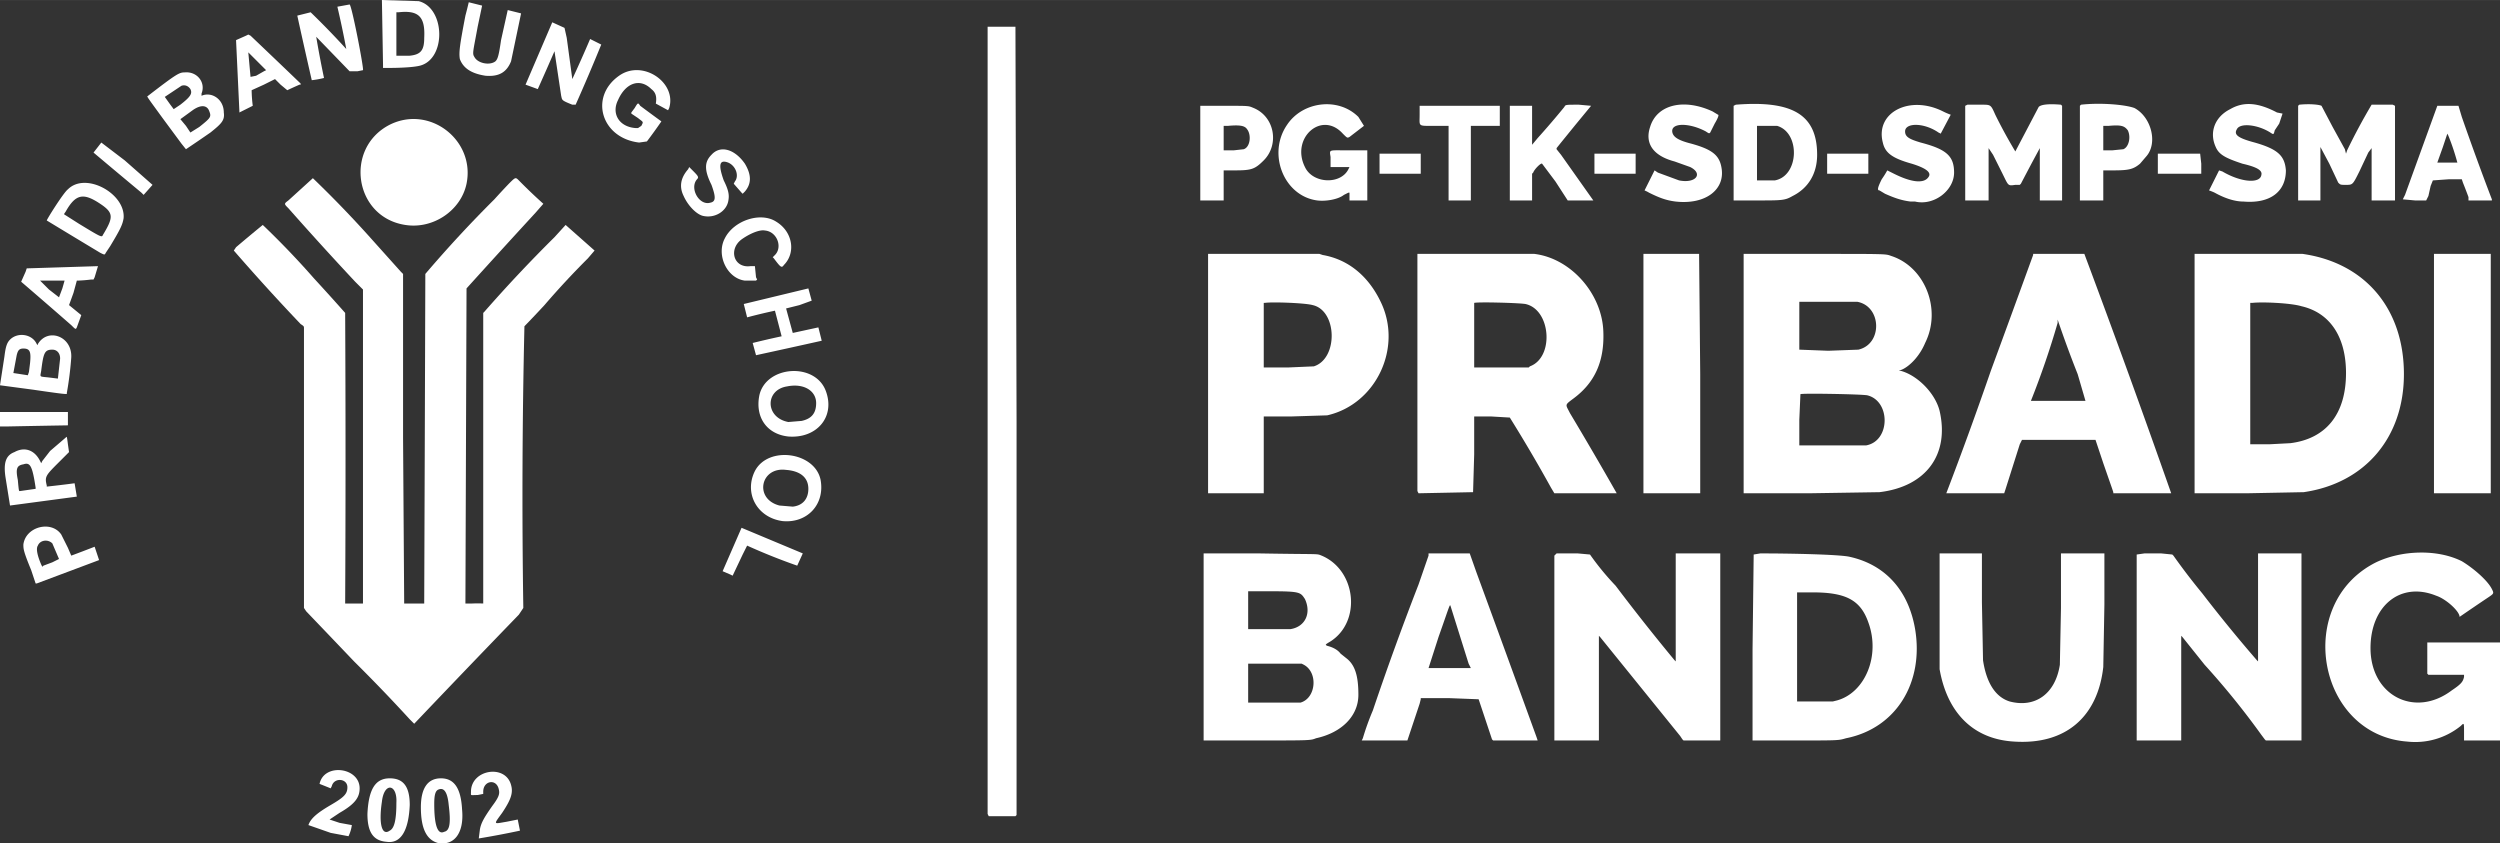
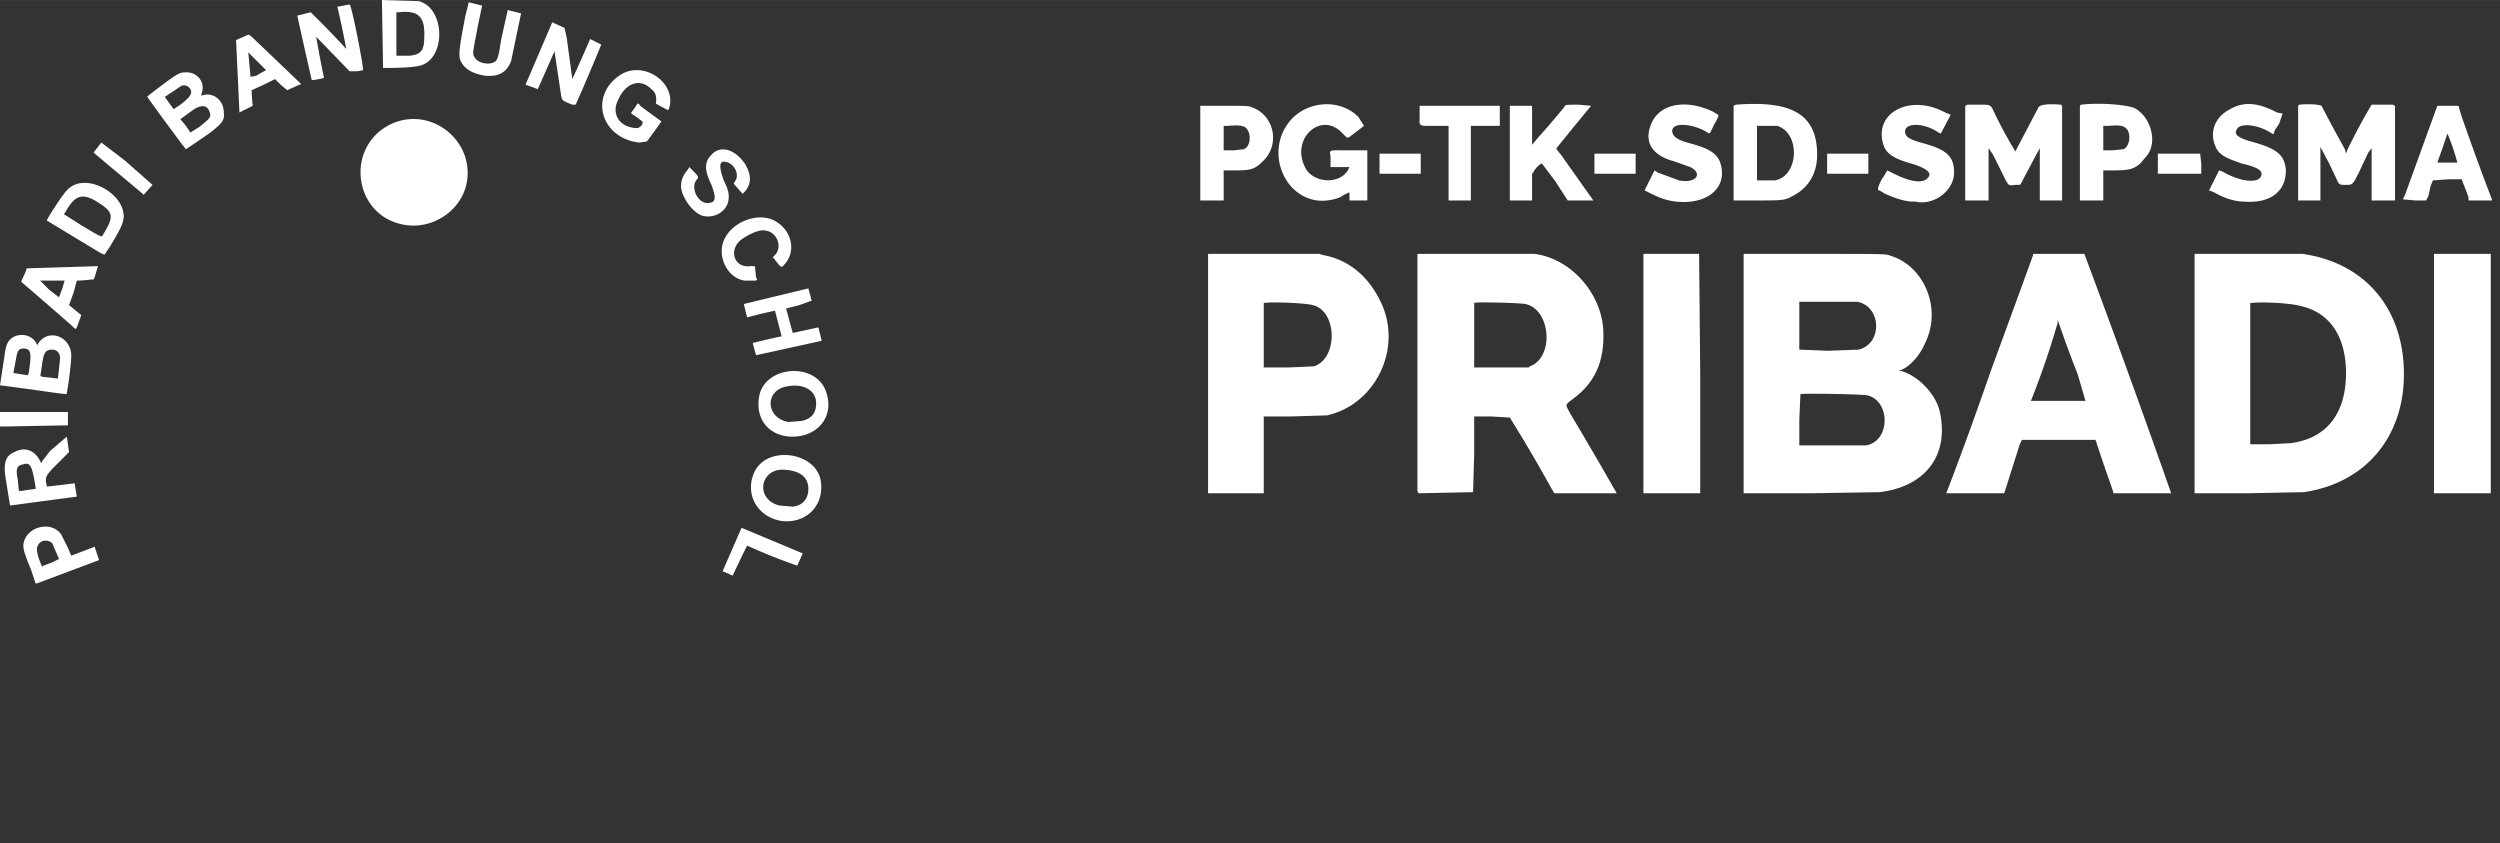
<svg xmlns="http://www.w3.org/2000/svg" xml:space="preserve" width="8486" height="2862" viewBox="0 0 2245.3 757.2">
  <rect x="0" y="0" width="2245.3" height="757.2" fill="#333333" stroke="none" />
  <path d="m-674-172-1-58 33 1c24 6 25 52 1 58-4 1-13 2-30 2h-3zm24-8c10-1 13-5 13-16 1-19-5-25-23-23h-2v39h12zM-582-162c-13-2-20-7-23-15-1-6 0-13 5-39a419 419 0 0 0 3-12l12 3-4 19c-4 22-5 24-3 27 3 6 14 8 19 4 2-2 3-5 5-19l6-27 12 3-9 43c-4 10-11 14-23 13zM-738-158a6468 6468 0 0 1-13-58l12-3a712 712 0 0 1 32 33 822 822 0 0 0-8-38l11-2c2 1 13 58 12 59l-5 1h-7l-30-31a914 914 0 0 0 7 37 79 79 0 0 1-11 2zM-504-136c-10-4-9-4-10-8l-6-40-7 16-8 18-11-4 24-56 11 5 2 9 5 37a1296 1296 0 0 0 16-36l10 5a1799 1799 0 0 1-23 54h-3zM-803-130l-3-64 9-4 2-1 2 1a11739 11739 0 0 1 45 43v1h-1a465 465 0 0 0-11 5l-6-5-5-5-10 5-11 5a129 129 0 0 0 1 14l-10 5-2 1zm15-32 7-4 2-1-8-8-8-8 2 22 5-1zM-444-102c-34-4-45-41-18-60 21-15 52 6 45 29l-1 2-11-6c1-6 0-10-4-13-10-10-23-6-30 10-6 12 1 24 16 25h2l3-2c2-4 2-3-3-7l-6-4v-1l3-4c3-5 3-5 5-2a1796 1796 0 0 0 19 14 470 470 0 0 1-13 18l-7 1zM-851-96l-4-5-17-23c-16-22-14-19-13-20 26-20 28-21 33-21 11-1 19 9 15 19v2c9-4 20 3 20 15 1 7-2 10-12 18a1512 1512 0 0 1-22 15zm12-20c10-8 11-9 9-14-2-6-8-6-15-1l-11 8 5 6 4 6 8-5zm-17-20c9-7 11-10 9-14-2-3-5-4-8-3l-15 10 5 7a708 708 0 0 1 3 4l6-4zM920-83v-9h38l1 9v9h-39zM623-83v-9h37v18h-37zM414-83v-9h37v18h-37ZM221-83v-9h37v18h-37zM-891-57a8852 8852 0 0 1-43-36l7-9 21 16 25 22-8 9-2-2zM1140-51l2-4 29-80h19l3 10a2604 2604 0 0 0 27 74v1h-21v-3a444 444 0 0 0-5-13l-1-3h-12l-14 1-2 5-2 9-2 4h-10l-11-1zm49-33a209 209 0 0 0-8-24l-1-2-4 12-5 14h18zM1046-93v-42l1-1c10-1 18 0 20 1l10 19 11 20 1 4 1-3a539 539 0 0 1 22-41h19l2 1v85h-21v-47l-3 4-8 17c-6 12-6 12-12 12-5 0-5 0-7-2l-8-17-8-15v48h-20zM850-93v-42l1-1c18-2 40 0 48 3 15 8 21 31 11 43l-6 7c-6 5-10 6-24 6h-9v27h-21zm39-3c5-2 7-11 4-17-3-4-6-5-17-4h-5v22h8l10-1zM747-93v-42l2-1h13c8 0 8 0 12 9a451 451 0 0 0 18 33l21-40c2-2 8-3 20-2l1 1v85h-20v-47l-7 13a3330 3330 0 0 0-10 19l-1 1h-4c-7 1-6 1-12-11l-8-16-4-6v47h-21ZM539-93v-42l2-1c51-4 73 9 73 45 0 17-8 30-22 37-7 4-9 4-33 4h-20zm37 25c22-4 23-43 2-49h-18v49h16zM338-93v-42h20v35l5-6a761 761 0 0 0 24-28c1-2 1-2 13-2l11 1-14 17-13 16-4 5v1l4 5 29 41h-23l-11-17-12-16c-1-1-7 5-8 8l-1 1v24h-20ZM283-84v-33h-12c-16 0-14 1-14-10v-8h72v18h-26v67h-20zM60-93v-42h21c24 0 22 0 27 2 19 8 23 33 9 47-8 8-11 9-26 9H81v27H60zm39-3c6-2 7-13 3-18-2-3-6-4-17-3h-4v22h9l9-1zM165-50c-30-4-45-42-27-68 14-21 46-25 64-7l5 8-13 10c-2 1-2 1-6-3-19-21-47 4-34 30 7 15 32 16 39 2l1-2h-17v-9c-1-7-2-6 15-6h18v45h-16v-7h-1l-4 2c-5 4-16 6-24 5zM487-49c-8-1-14-3-24-8a29 29 0 0 0-4-2l9-18 3 2 19 7c15 3 22-6 10-12l-14-5c-19-5-27-16-22-31 6-20 30-26 56-14l5 3c1 0 0 3-3 8l-4 8c-1 1-1 1-4-1-15-8-32-8-30 1 1 4 5 7 17 10 18 5 25 10 27 21 4 20-14 34-41 31zM997-49c-8 0-17-3-26-8a48 48 0 0 0-5-2l9-18 3 1c17 10 34 11 35 3 1-4-4-7-17-10-15-5-21-8-24-15-6-13-1-27 13-34 12-7 25-6 42 3l5 1-3 9-4 6c-1 4-1 4-4 2-11-7-27-9-30-3-3 5 1 8 16 12 21 6 27 12 28 25 0 19-14 30-38 28zM702-49h-4c-8-1-14-3-23-7l-5-3c-2 0-2-2 2-10a85 85 0 0 0 5-8l6 3c16 8 27 9 31 3 3-4-2-8-15-12-18-5-24-10-26-19-7-27 24-43 54-28a58 58 0 0 0 7 3l-9 17-2-1c-13-9-30-9-30-1 0 5 4 7 14 10 23 6 30 12 30 27 0 16-18 30-35 26zM-386-36c-6-1-14-9-18-18-4-8-3-16 4-24l1-2 2 2c6 6 7 7 5 9-7 8 2 24 12 21 5-1 5-5 1-16-7-14-6-21 0-27 8-9 21-5 30 8 6 10 6 18 0 25l-2 2-1-1-7-8 1-2c4-5 1-14-6-17-8-3-9 2-4 16 5 10 5 14 4 19-2 9-12 15-22 13zM-654-28c-46-7-55-69-14-90 36-18 77 14 69 53-5 24-30 41-55 37zM-928-3a11588 11588 0 0 1-48-29c0-1 15-25 19-28 16-16 52 4 50 26-1 6-3 10-12 25l-4 6c-1 2-1 2-5 0zm3-17c9-15 9-19-3-27-15-10-22-9-31 7-2 3-2 2 1 4l11 7c23 14 20 12 22 9zM-349 22c-16-2-26-23-18-38 8-16 32-24 46-15 15 9 18 28 7 39-2 3-3 2-9-6l-1-1 2-2c7-7 2-21-9-22-5-1-14 3-21 8-12 9-7 26 8 24h4l1 10 1 2-1 1h-10zM-954 62a6376 6376 0 0 0-45-39l4-9 1-3 32-1 32-1-3 10-1 2h-2a133 133 0 0 1-12 1h-1l-3 11-4 11 11 9-4 11c-1 2-1 2-5-2zm-8-33 2-7h-22l8 8 9 7 3-8zM-339 89l-3-11a862 862 0 0 1 26-6l-6-23a506 506 0 0 0-25 6l-3-12 58-14 3 11-11 4-12 3 6 22 23-5 3 12a9441 9441 0 0 1-59 13zM-988 120l-30-4 4-26c1-8 2-12 5-15 7-7 20-5 24 4l1 1v-1c9-15 31-7 30 12a305 305 0 0 1-4 32c0 1 4 2-30-3zm22-10 2-18c0-5-3-8-7-8-7 0-8 3-10 19-1 6-2 5 7 6a2319 2319 0 0 1 8 1zm-26-6 1-8c1-10 0-13-6-13-4 0-5 2-6 6l-3 16a13142 13142 0 0 1 13 2l1-3zM-1018 147v-7h61v12h-1a14953 14953 0 0 0-54 1h-6zM-310 162c-19-2-30-17-26-37 6-27 51-30 60-3 8 23-9 42-34 40zm12-14c9-2 13-7 13-16 0-11-11-18-26-15-20 3-20 28 1 32l12-1zM1168 105V-2h51v215h-51ZM953 105V-2h97c56 8 91 49 91 108 0 57-35 98-90 106l-51 1h-47zm86 63c32-4 50-26 50-63 0-32-14-54-40-60-10-3-36-4-44-3h-2v127h17l19-1zM730 213a3477 3477 0 0 0 40-110A27563 27563 0 0 0 808-1v-1h46a11293 11293 0 0 1 78 215h-52v-1l-1-3-8-23-7-21h-66l-2 4a1011116 1011116 0 0 0-13 41l-1 3h-52zm125-83-7-24a1013 1013 0 0 1-18-49v3a761 761 0 0 1-24 70h49zM548 106V-2h63c69 0 64 0 70 2 30 10 45 48 30 78-5 12-14 21-21 24-3 1-3 1-1 1 15 4 31 20 35 36 9 39-12 68-54 73l-63 1h-59zm110 64c22-4 22-40 1-45-5-1-59-2-60-1l-1 23v23h60zm-7-86c22-5 21-39-1-43h-52v43l26 1 27-1zM458 105V-2h50v1l1 107v107h-51ZM256 213l-1-2V-2h105c33 4 61 36 62 70 1 27-8 46-27 60-8 6-7 5-3 13a3710 3710 0 0 1 42 72h-56l-3-5a1362 1362 0 0 0-37-63l-17-1h-15v34l-1 34-49 1zM356 99c22-8 19-51-4-56-6-1-42-2-46-1v58h49zM67 105V-2h100l3 1c23 4 41 19 52 42 20 41-4 92-48 102l-32 1h-25v69H67Zm95-6c22-7 21-50-1-55-7-2-37-3-43-2h-1v58h22l23-1zM-1009 224l-4-25c-2-13 0-20 8-23 9-5 18-2 23 8l1 2 1-2 7-9 14-12c1-1 1-2 2 6l1 7-9 9c-12 12-13 13-11 21v1a937 937 0 0 0 25-3l2 12-60 8zm16-14 7-1v-1c-3-20-5-23-11-21-6 1-7 4-5 14 1 11 1 10 2 10l7-1zM-315 238c-23-3-35-25-25-45 12-23 54-17 59 8 4 22-12 39-34 37zm9-13c9-1 14-7 14-16 0-10-7-16-20-17-23-3-29 26-6 32l12 1zM-362 286a41880 41880 0 0 0-7-3l17-39 55 23-5 11a541 541 0 0 1-45-18l-4 8-9 19-2-1zM-990 282c-7-17-7-19-7-23 2-16 25-22 34-9l6 12 3 7a1556 1556 0 0 0 21-8l4 12-56 21h-1zm19-7 6-3-6-14c-4-4-11-3-13 2-2 3 0 10 3 17l1 2 1-1 8-3z" style="fill:#fff" transform="translate(1018 230)" />
-   <path d="M-650 416a1466 1466 0 0 0-50-52 22821 22821 0 0 0-43-45l-2-3V65c0-2 0-2-3-4a1938 1938 0 0 1-60-66l2-3a1622 1622 0 0 1 24-20 754 754 0 0 1 46 48 2134 2134 0 0 1 28 31 25776 25776 0 0 1 0 261h16V30l-7-7a3166 3166 0 0 1-60-66c-4-4-4-4 0-7a80070 80070 0 0 0 22-20 1005 1005 0 0 1 53 55l26 29 2 2v147l1 148v1h18v-1a521007 521007 0 0 0 1-295 1114 1114 0 0 1 62-67 642 642 0 0 1 13-14c6-6 6-6 9-3a459 459 0 0 0 22 21l-7 8a10640 10640 0 0 0-62 68l-1 283h6a117 117 0 0 1 10 0V51l1-1a1292 1292 0 0 1 63-67l10-11 26 23-6 7a744 744 0 0 0-39 42 1048 1048 0 0 1-18 19 6608 6608 0 0 0-1 253l-4 6a16064 16064 0 0 0-94 98l-4-4zM901 352v-84l7-1h15l10 1 1 1a579 579 0 0 0 26 34 1326 1326 0 0 0 49 60l1 1v-97h39v168h-32l-1-1-3-4a707 707 0 0 0-51-63l-20-25-1-1v94h-40zM556 353l1-84v-1l6-1c29 0 71 1 80 3 32 7 53 30 59 65 8 48-17 89-62 98-7 2-6 2-46 2h-38zm76 46c25-7 39-40 28-70-7-20-20-27-50-27h-14v98h32zM378 352v-83l1-1 1-1h19l11 1a241 241 0 0 0 23 28 1897 1897 0 0 0 53 67l1 1v-97h40v168h-33l-1-1-2-3-72-89-1-1v94h-40zM206 433a234 234 0 0 1 9-25 2675 2675 0 0 1 41-113l9-26v-2h37l6 17a46959 46959 0 0 1 54 148l1 3h-40l-1-1-12-36-26-1h-26v1l-1 4-6 18-5 15h-41zm97-63-2-4-16-51c-1-3 0-4-11 27l-9 28h38zM63 351v-84h50c56 1 51 0 56 2 31 13 36 59 8 77-5 3-5 3-3 4 4 1 9 3 12 7l5 4c8 6 11 16 11 33 0 19-15 34-38 39-5 2-5 2-54 2H63Zm87 50c14-4 16-27 3-34l-2-1h-48v35h47zm-9-66c13-2 19-14 13-27-4-6-4-7-31-7h-20v34h38zM1144 436c-81-6-102-124-28-161 23-11 55-12 77-1 10 6 23 17 27 25 2 4 2 4-4 8a2174 2174 0 0 0-25 17c0-5-12-16-21-19-32-13-59 9-59 47 0 43 40 63 73 38 9-6 10-8 11-12v-2h-32l-1-1v-28h66v88h-33v-8c0-8 0-8-3-5a65 65 0 0 1-48 14zM791 436c-36-2-60-25-67-65V267h38v44l1 52c3 20 11 33 24 37 23 6 41-7 45-33l1-51v-49h39v46l-1 56c-5 45-34 70-80 67zM-130 503l-1-2v-707h25v1l1 354v353l-1 1h-24zM-721 518a21807 21807 0 0 0-20-7c2-6 8-11 20-18s15-10 15-16c0-8-12-9-14-1l-1 2a891 891 0 0 0-10-4c4-19 36-15 36 4 0 8-4 14-18 22l-9 6 9 3 11 2a33 33 0 0 1-3 10l-16-3zM-588 523l1-8c1-6 4-11 11-21 6-8 7-11 6-15-2-10-14-8-14 2v2l-5 1c-7 0-6 1-6-3 0-20 31-25 36-6 2 7 0 13-8 25-8 11-8 10 4 8l10-2 2 10a790 790 0 0 1-37 7zM-671 526c-12-1-17-9-17-25 1-22 7-32 20-32 12 0 18 7 18 24-1 23-8 35-21 33zm3-10c4-2 6-9 6-25 1-17-11-19-13-1-3 20 0 31 7 26zM-625 527c-10-3-15-13-15-32 0-17 6-26 18-26s18 9 19 28c2 21-7 33-22 30zm6-10c5-1 6-8 4-24-1-11-4-16-9-14-3 1-4 5-4 13 0 19 3 28 9 25z" style="fill:#fff" transform="translate(1018 230)" />
</svg>